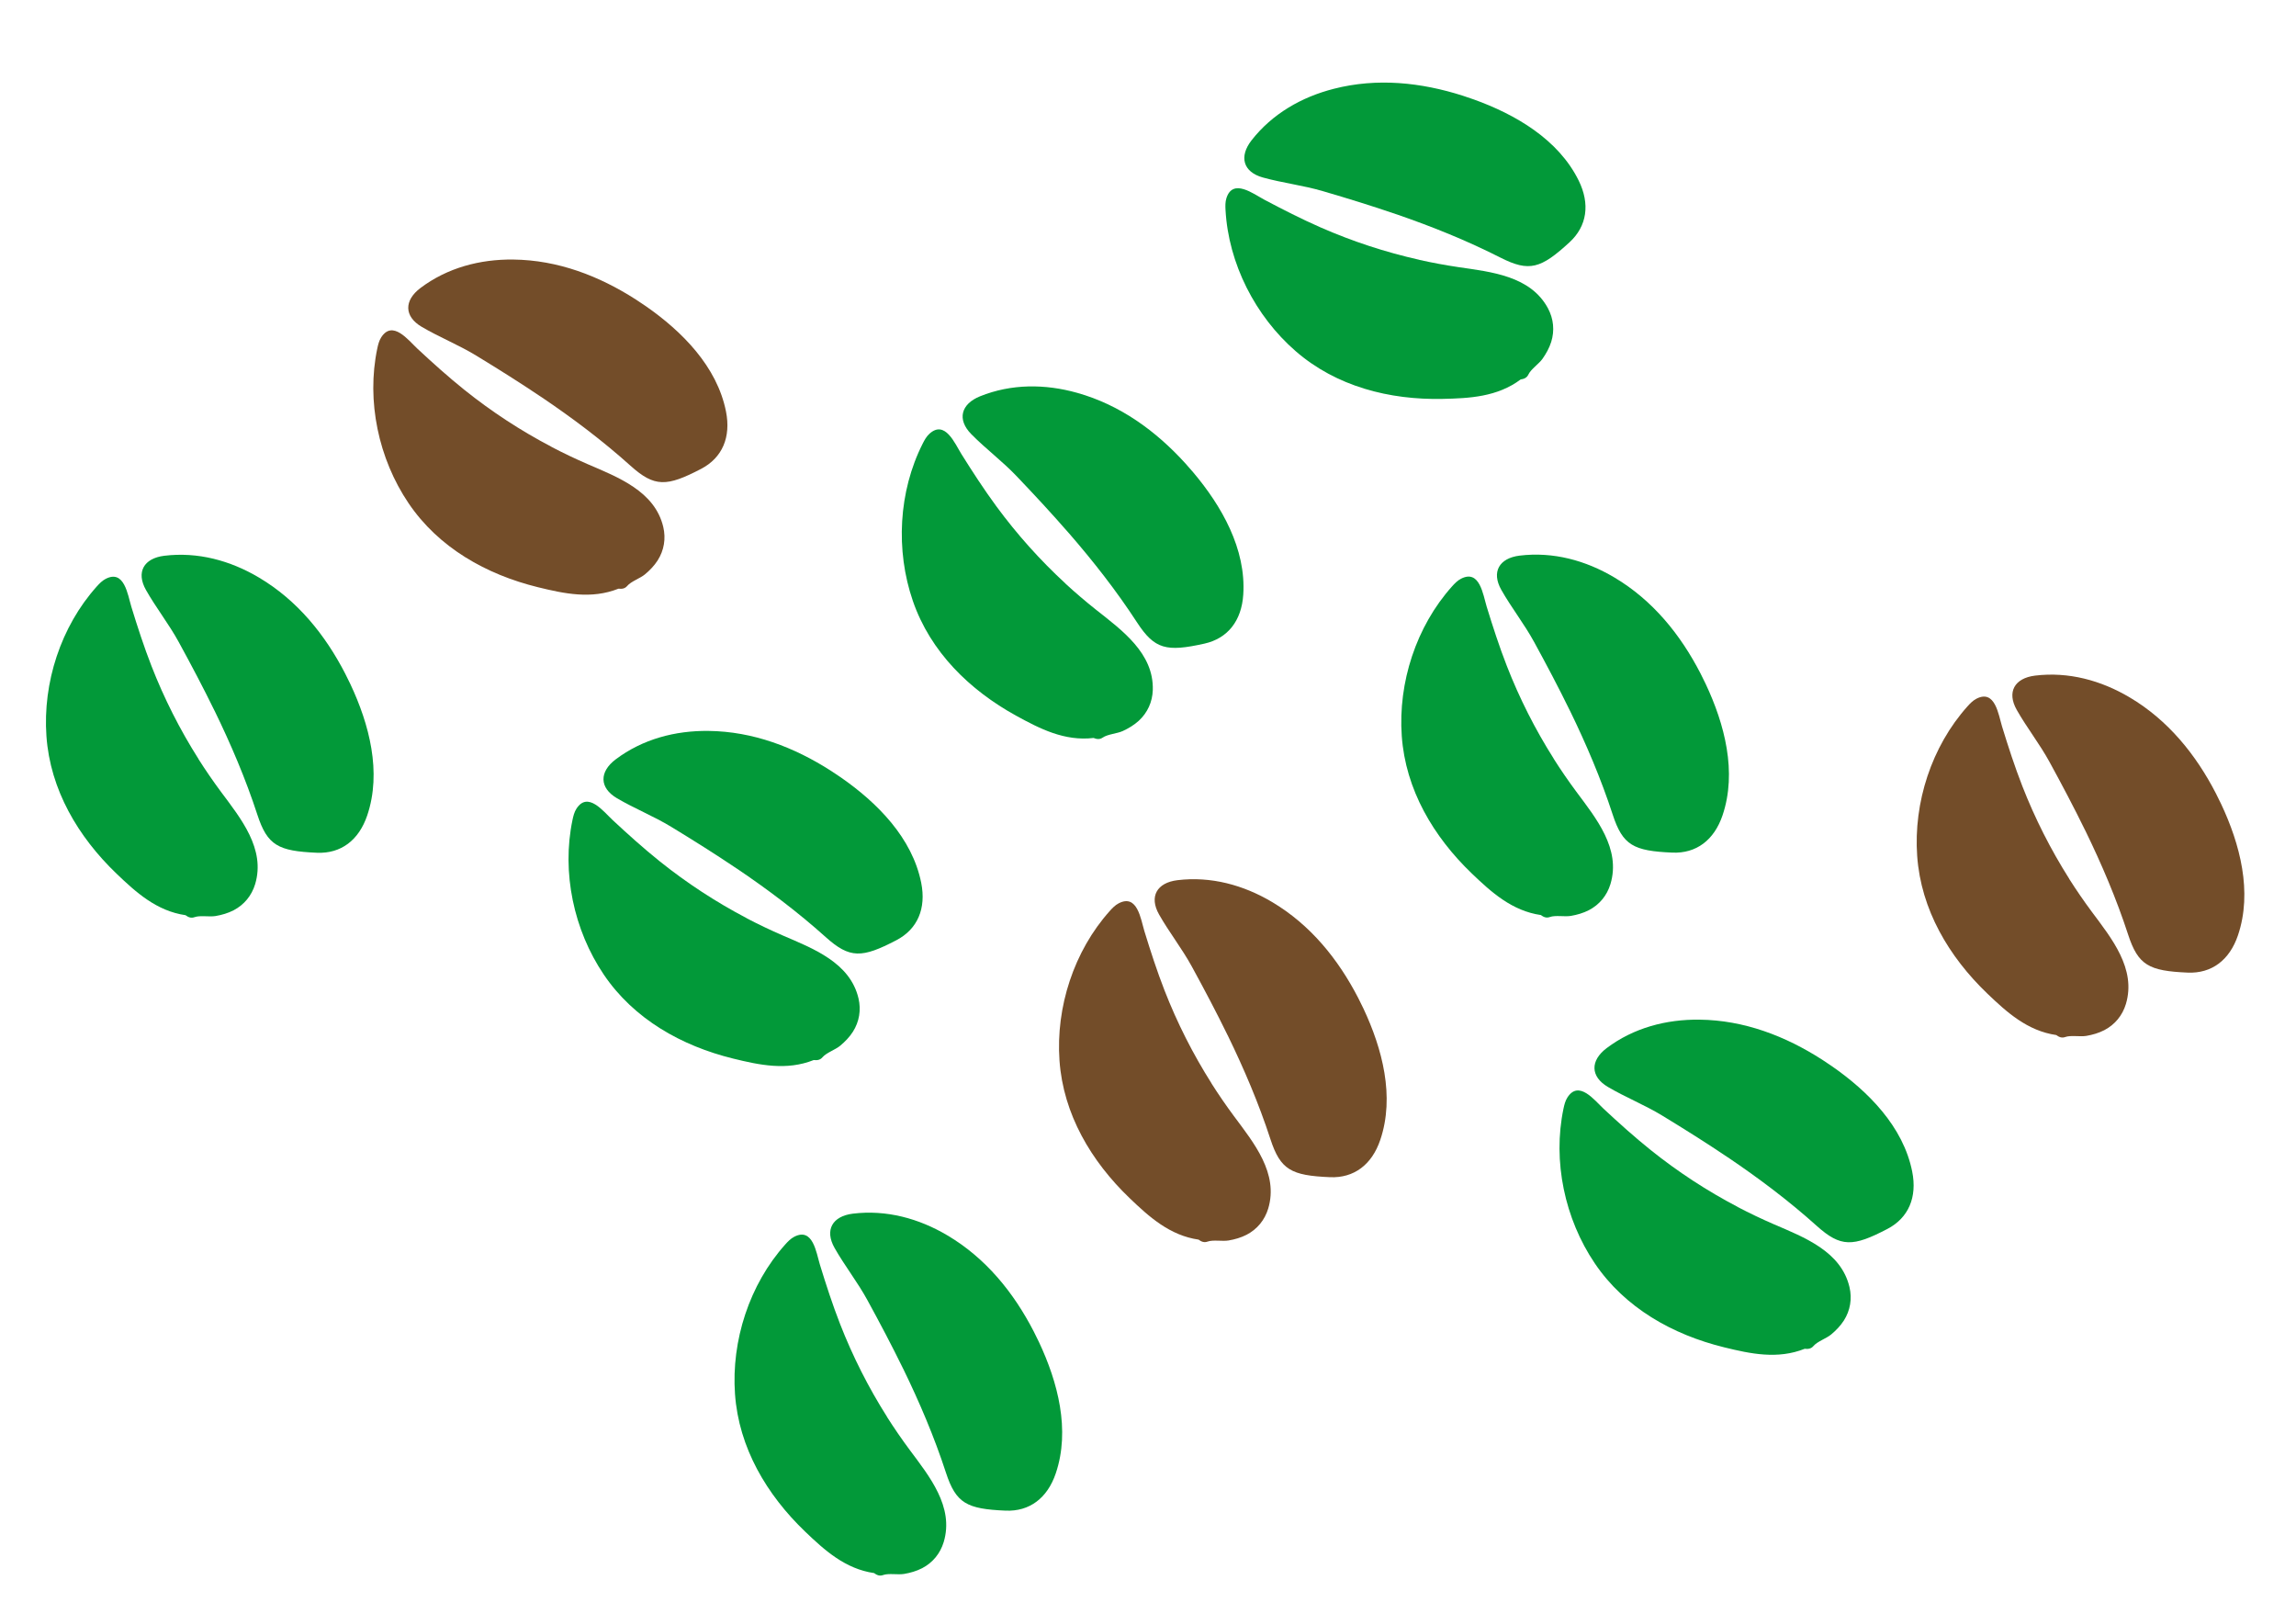
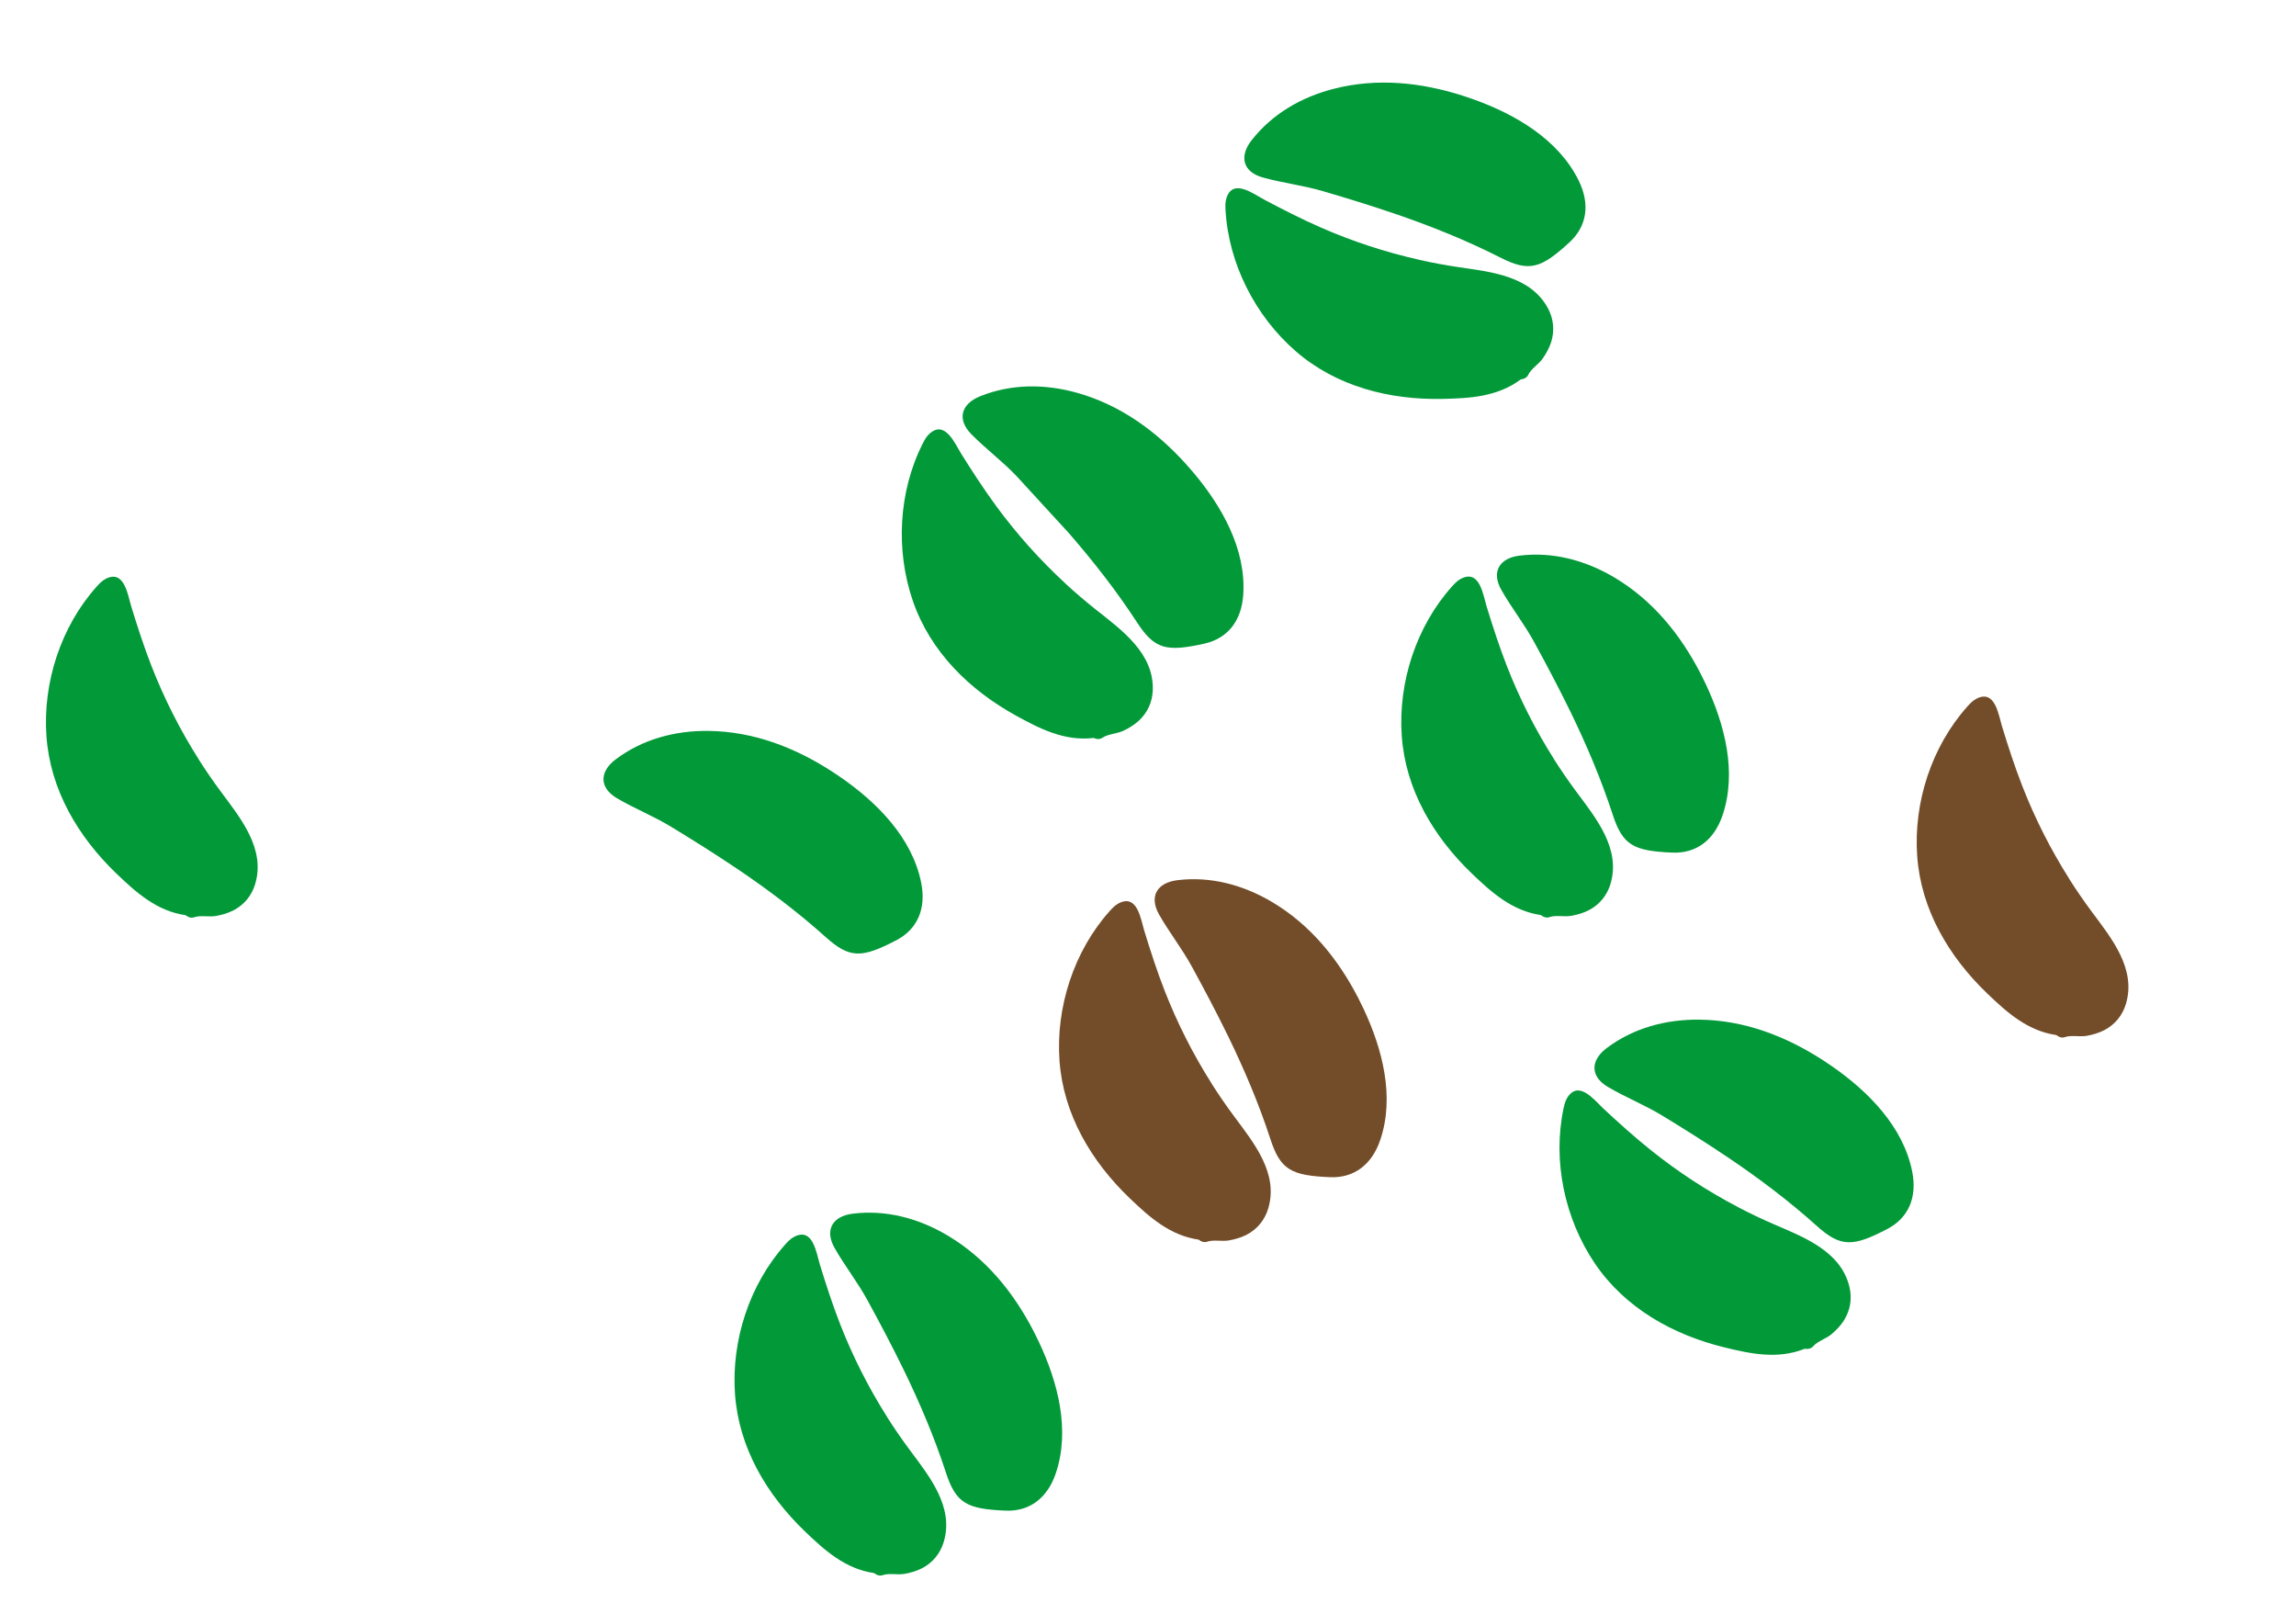
<svg xmlns="http://www.w3.org/2000/svg" width="505" height="355" viewBox="0 0 505 355" fill="none">
  <g id="Group 45">
    <g id="Group">
      <path id="Vector" fill-rule="evenodd" clip-rule="evenodd" d="M162.028 190.97C168.842 195.574 175.429 200.51 181.601 206.056C186.909 210.826 189.58 210.698 197.139 206.76C201.827 204.315 203.745 199.772 202.619 194.131C200.651 184.255 192.965 176.523 184.981 170.976C184.273 170.487 183.554 170 182.83 169.538C174.709 164.322 165.648 160.841 155.849 160.727C148.501 160.636 141.334 162.533 135.418 166.983C131.783 169.723 131.807 173.236 135.691 175.524C139.576 177.811 143.818 179.493 147.661 181.836C152.517 184.791 157.334 187.814 162.031 190.981" fill="#029939" />
-       <path id="Vector_2" fill-rule="evenodd" clip-rule="evenodd" d="M164.26 201.918C157.493 198.377 151.07 194.178 145.118 189.411C141.529 186.536 138.111 183.456 134.749 180.327C132.741 178.454 129.286 173.923 126.782 177.843C126.312 178.58 126.101 179.441 125.921 180.292C123.495 191.855 126.205 204.542 132.79 214.29C139.416 224.106 149.925 229.995 161.254 232.778C167.047 234.203 173.025 235.476 178.977 233.1C179.702 233.189 180.383 233.108 180.898 232.495C181.748 231.486 183.726 230.843 184.791 229.957C185.855 229.072 186.849 228.048 187.598 226.873C188.998 224.664 189.422 222.106 188.827 219.548C186.973 211.657 178.851 208.593 172.169 205.708C169.492 204.546 166.859 203.294 164.266 201.94L164.26 201.918Z" fill="#029939" />
    </g>
    <g id="Group_2">
      <path id="Vector_3" fill-rule="evenodd" clip-rule="evenodd" d="M198.642 300.957C202.241 308.351 205.477 315.919 208.05 323.808C210.262 330.592 212.639 331.818 221.154 332.186C226.436 332.413 230.369 329.437 232.214 323.989C235.448 314.453 232.658 303.913 228.517 295.118C228.148 294.34 227.769 293.559 227.373 292.796C222.948 284.219 216.842 276.674 208.412 271.676C202.094 267.922 194.939 265.983 187.591 266.878C183.072 267.433 181.337 270.488 183.557 274.411C185.777 278.334 188.611 281.912 190.767 285.863C193.494 290.85 196.155 295.876 198.639 300.967" fill="#029939" />
      <path id="Vector_4" fill-rule="evenodd" clip-rule="evenodd" d="M195.101 311.554C191.011 305.104 187.548 298.256 184.777 291.151C183.106 286.867 181.687 282.49 180.339 278.099C179.537 275.473 178.81 269.822 174.682 271.965C173.906 272.368 173.293 273.008 172.712 273.656C164.83 282.456 160.832 294.799 161.661 306.533C162.491 318.347 168.648 328.701 177.068 336.776C181.372 340.906 185.913 344.998 192.255 345.916C192.839 346.356 193.469 346.626 194.221 346.353C195.462 345.904 197.497 346.336 198.862 346.102C200.226 345.868 201.599 345.477 202.835 344.835C205.152 343.622 206.798 341.618 207.562 339.106C209.902 331.345 204.4 324.629 200.056 318.79C198.318 316.446 196.664 314.044 195.095 311.575L195.101 311.554Z" fill="#029939" />
    </g>
    <g id="Group_3">
-       <path id="Vector_5" fill-rule="evenodd" clip-rule="evenodd" d="M235.064 117.197C240.455 123.408 245.539 129.881 250.066 136.835C253.958 142.816 256.571 143.384 264.892 141.536C270.053 140.388 273.082 136.496 273.453 130.755C274.109 120.707 268.686 111.249 262.41 103.825C261.852 103.169 261.284 102.513 260.704 101.879C254.21 94.739 246.359 89.031 236.923 86.385C229.849 84.395 222.435 84.374 215.569 87.14C211.348 88.846 210.463 92.246 213.623 95.46C216.783 98.675 220.445 101.398 223.551 104.656C227.476 108.767 231.347 112.933 235.064 117.208" fill="#029939" />
+       <path id="Vector_5" fill-rule="evenodd" clip-rule="evenodd" d="M235.064 117.197C240.455 123.408 245.539 129.881 250.066 136.835C253.958 142.816 256.571 143.384 264.892 141.536C270.053 140.388 273.082 136.496 273.453 130.755C274.109 120.707 268.686 111.249 262.41 103.825C261.852 103.169 261.284 102.513 260.704 101.879C254.21 94.739 246.359 89.031 236.923 86.385C229.849 84.395 222.435 84.374 215.569 87.14C211.348 88.846 210.463 92.246 213.623 95.46C216.783 98.675 220.445 101.398 223.551 104.656" fill="#029939" />
      <path id="Vector_6" fill-rule="evenodd" clip-rule="evenodd" d="M234.386 128.35C228.766 123.178 223.649 117.46 219.134 111.315C216.411 107.608 213.907 103.749 211.469 99.856C210.015 97.527 207.85 92.257 204.416 95.395C203.771 95.985 203.345 96.762 202.951 97.538C197.615 108.078 196.949 121.035 200.786 132.155C204.646 143.351 213.273 151.76 223.496 157.38C228.723 160.255 234.168 163.033 240.531 162.278C241.209 162.552 241.887 162.65 242.543 162.191C243.626 161.436 245.703 161.327 246.961 160.747C248.218 160.168 249.443 159.435 250.47 158.495C252.395 156.724 253.466 154.362 253.554 151.738C253.805 143.636 246.753 138.573 241.045 134.058C238.76 132.243 236.54 130.351 234.386 128.372V128.35Z" fill="#029939" />
    </g>
    <g id="Group_4">
      <path id="Vector_7" fill-rule="evenodd" clip-rule="evenodd" d="M270.015 227.63C273.614 235.024 276.85 242.592 279.422 250.481C281.634 257.266 284.011 258.491 292.527 258.86C297.809 259.087 301.742 256.111 303.587 250.662C306.821 241.126 304.03 230.587 299.89 221.791C299.521 221.013 299.141 220.232 298.746 219.47C294.32 210.892 288.214 203.347 279.785 198.349C273.466 194.596 266.311 192.656 258.963 193.551C254.445 194.106 252.709 197.162 254.929 201.084C257.15 205.007 259.983 208.585 262.139 212.536C264.867 217.523 267.527 222.549 270.012 227.641" fill="#734D29" />
      <path id="Vector_8" fill-rule="evenodd" clip-rule="evenodd" d="M266.473 238.227C262.383 231.777 258.92 224.929 256.149 217.825C254.478 213.54 253.059 209.163 251.711 204.773C250.909 202.147 250.182 196.496 246.053 198.638C245.278 199.041 244.665 199.681 244.084 200.329C236.202 209.129 232.204 221.472 233.033 233.206C233.863 245.02 240.02 255.374 248.44 263.449C252.744 267.579 257.285 271.671 263.627 272.59C264.211 273.029 264.841 273.3 265.593 273.026C266.834 272.577 268.869 273.009 270.234 272.775C271.598 272.541 272.971 272.15 274.207 271.508C276.524 270.295 278.17 268.291 278.934 265.779C281.274 258.018 275.772 251.303 271.428 245.464C269.69 243.119 268.036 240.717 266.467 238.248L266.473 238.227Z" fill="#734D29" />
    </g>
    <g id="Group_5">
      <path id="Vector_9" fill-rule="evenodd" clip-rule="evenodd" d="M379.993 254.463C386.807 259.067 393.394 264.003 399.566 269.549C404.874 274.318 407.545 274.191 415.104 270.253C419.792 267.808 421.71 263.264 420.583 257.623C418.616 247.748 410.93 240.016 402.946 234.469C402.238 233.979 401.519 233.493 400.795 233.03C392.673 227.815 383.613 224.334 373.814 224.22C366.466 224.129 359.299 226.026 353.383 230.475C349.747 233.215 349.772 236.729 353.656 239.016C357.541 241.304 361.783 242.985 365.626 245.329C370.482 248.284 375.299 251.306 379.996 254.474" fill="#029939" />
      <path id="Vector_10" fill-rule="evenodd" clip-rule="evenodd" d="M382.225 265.411C375.458 261.87 369.035 257.671 363.083 252.904C359.494 250.029 356.076 246.948 352.714 243.82C350.706 241.946 347.251 237.416 344.747 241.336C344.277 242.073 344.066 242.933 343.886 243.785C341.46 255.347 344.17 268.035 350.755 277.783C357.381 287.599 367.89 293.488 379.219 296.27C385.012 297.695 390.99 298.969 396.942 296.593C397.667 296.681 398.348 296.601 398.863 295.988C399.713 294.979 401.691 294.335 402.756 293.45C403.82 292.565 404.814 291.54 405.563 290.366C406.963 288.157 407.387 285.599 406.792 283.041C404.938 275.15 396.816 272.085 390.134 269.201C387.457 268.039 384.824 266.786 382.231 265.432L382.225 265.411Z" fill="#029939" />
    </g>
    <g id="Group_6">
-       <path id="Vector_11" fill-rule="evenodd" clip-rule="evenodd" d="M47.194 156.288C50.793 163.682 54.029 171.25 56.602 179.139C58.814 185.924 61.191 187.149 69.706 187.518C74.988 187.745 78.921 184.769 80.766 179.32C84 169.784 81.21 159.245 77.069 150.449C76.7 149.671 76.321 148.89 75.925 148.128C71.5 139.55 65.394 132.005 56.964 127.007C50.646 123.254 43.491 121.314 36.142 122.209C31.624 122.764 29.889 125.82 32.109 129.742C34.329 133.665 37.163 137.243 39.319 141.194C42.046 146.181 44.707 151.207 47.191 156.299" fill="#029939" />
      <path id="Vector_12" fill-rule="evenodd" clip-rule="evenodd" d="M43.653 166.885C39.563 160.435 36.1 153.587 33.329 146.483C31.658 142.198 30.238 137.822 28.891 133.431C28.089 130.805 27.362 125.154 23.233 127.296C22.457 127.7 21.845 128.339 21.263 128.987C13.381 137.787 9.384 150.13 10.213 161.864C11.043 173.678 17.2 184.033 25.62 192.107C29.924 196.238 34.465 200.33 40.807 201.248C41.391 201.687 42.02 201.958 42.773 201.684C44.014 201.236 46.049 201.668 47.413 201.433C48.778 201.199 50.15 200.808 51.386 200.166C53.704 198.953 55.35 196.949 56.114 194.437C58.454 186.676 52.952 179.961 48.607 174.122C46.87 171.777 45.215 169.376 43.647 166.906L43.653 166.885Z" fill="#029939" />
    </g>
    <g id="Group_7">
      <path id="Vector_13" fill-rule="evenodd" clip-rule="evenodd" d="M307.191 47.133C314.964 49.816 322.604 52.88 330.001 56.639C336.363 59.872 338.91 59.058 345.192 53.297C349.088 49.722 349.764 44.837 347.216 39.68C342.76 30.65 333.334 25.171 324.187 21.879C323.376 21.59 322.556 21.306 321.737 21.046C312.542 18.11 302.89 17.093 293.395 19.519C286.273 21.333 279.842 25.021 275.279 30.85C272.477 34.437 273.41 37.825 277.754 39.029C282.098 40.233 286.631 40.759 290.949 42.028C296.404 43.626 301.839 45.298 307.196 47.142" fill="#029939" />
      <path id="Vector_14" fill-rule="evenodd" clip-rule="evenodd" d="M312.18 57.13C304.727 55.461 297.437 53.067 290.453 50.004C286.242 48.155 282.144 46.064 278.086 43.912C275.662 42.623 271.152 39.141 269.748 43.575C269.485 44.409 269.503 45.295 269.551 46.164C270.2 57.96 276.101 69.514 284.984 77.225C293.925 84.992 305.6 87.96 317.264 87.716C323.228 87.593 329.332 87.275 334.466 83.44C335.19 83.338 335.826 83.084 336.165 82.359C336.725 81.164 338.469 80.031 339.269 78.9C340.068 77.769 340.762 76.523 341.182 75.194C341.963 72.698 341.71 70.117 340.474 67.801C336.64 60.658 328.002 59.8 320.801 58.743C317.914 58.314 315.046 57.786 312.191 57.149L312.18 57.13Z" fill="#029939" />
    </g>
    <g id="Group_8">
      <path id="Vector_15" fill-rule="evenodd" clip-rule="evenodd" d="M345.296 156.258C348.895 163.652 352.131 171.22 354.704 179.109C356.916 185.893 359.293 187.119 367.808 187.487C373.09 187.714 377.023 184.738 378.868 179.29C382.102 169.753 379.312 159.214 375.171 150.419C374.802 149.641 374.423 148.86 374.027 148.097C369.602 139.52 363.496 131.975 355.066 126.977C348.748 123.223 341.593 121.284 334.244 122.178C329.726 122.734 327.991 125.789 330.211 129.712C332.431 133.635 335.265 137.213 337.421 141.164C340.148 146.151 342.809 151.176 345.293 156.268" fill="#029939" />
      <path id="Vector_16" fill-rule="evenodd" clip-rule="evenodd" d="M341.754 166.855C337.664 160.405 334.202 153.557 331.43 146.452C329.76 142.167 328.34 137.791 326.992 133.4C326.191 130.774 325.463 125.123 321.335 127.266C320.559 127.669 319.946 128.309 319.365 128.957C311.483 137.757 307.485 150.099 308.314 161.834C309.145 173.648 315.301 184.002 323.722 192.077C328.026 196.207 332.567 200.299 338.909 201.217C339.493 201.657 340.122 201.927 340.875 201.653C342.115 201.205 344.15 201.637 345.515 201.403C346.88 201.168 348.252 200.778 349.488 200.135C351.805 198.923 353.452 196.919 354.215 194.406C356.555 186.646 351.053 179.93 346.709 174.091C344.972 171.747 343.317 169.345 341.749 166.876L341.754 166.855Z" fill="#029939" />
    </g>
    <g id="Group_9">
-       <path id="Vector_17" fill-rule="evenodd" clip-rule="evenodd" d="M458.661 182.644C462.26 190.038 465.496 197.607 468.069 205.495C470.28 212.28 472.658 213.505 481.173 213.874C486.455 214.101 490.388 211.125 492.233 205.676C495.467 196.14 492.677 185.601 488.536 176.805C488.167 176.027 487.788 175.246 487.392 174.484C482.967 165.906 476.861 158.361 468.431 153.363C462.113 149.61 454.958 147.67 447.609 148.565C443.091 149.12 441.356 152.176 443.576 156.099C445.796 160.022 448.629 163.599 450.786 167.55C453.513 172.537 456.174 177.563 458.658 182.655" fill="#734D29" />
      <path id="Vector_18" fill-rule="evenodd" clip-rule="evenodd" d="M455.12 193.242C451.03 186.791 447.567 179.943 444.796 172.839C443.125 168.554 441.705 164.178 440.358 159.787C439.556 157.161 438.829 151.51 434.7 153.653C433.924 154.056 433.311 154.695 432.73 155.343C424.848 164.144 420.851 176.486 421.68 188.221C422.51 200.034 428.667 210.389 437.087 218.464C441.391 222.594 445.932 226.686 452.274 227.604C452.858 228.044 453.487 228.314 454.24 228.04C455.481 227.592 457.516 228.024 458.88 227.789C460.245 227.555 461.617 227.165 462.853 226.522C465.171 225.309 466.817 223.305 467.581 220.793C469.921 213.032 464.419 206.317 460.074 200.478C458.337 198.133 456.682 195.732 455.114 193.263L455.12 193.242Z" fill="#734D29" />
    </g>
    <g id="Group_10">
-       <path id="Vector_19" fill-rule="evenodd" clip-rule="evenodd" d="M119.089 87.317C125.903 91.921 132.49 96.857 138.662 102.403C143.97 107.172 146.641 107.045 154.2 103.107C158.888 100.662 160.806 96.118 159.679 90.477C157.712 80.602 150.026 72.87 142.042 67.323C141.334 66.833 140.615 66.347 139.891 65.884C131.769 60.669 122.709 57.188 112.91 57.074C105.561 56.983 98.395 58.88 92.479 63.33C88.843 66.069 88.868 69.583 92.752 71.87C96.636 74.158 100.879 75.839 104.722 78.183C109.578 81.138 114.395 84.16 119.092 87.328" fill="#734D29" />
-       <path id="Vector_20" fill-rule="evenodd" clip-rule="evenodd" d="M121.321 98.265C114.554 94.724 108.131 90.525 102.179 85.758C98.59 82.883 95.172 79.802 91.809 76.674C89.802 74.8 86.347 70.27 83.843 74.19C83.372 74.927 83.161 75.787 82.982 76.639C80.556 88.201 83.265 100.889 89.85 110.637C96.477 120.453 106.986 126.342 118.315 129.124C124.108 130.549 130.086 131.823 136.038 129.447C136.763 129.535 137.444 129.455 137.958 128.842C138.809 127.833 140.787 127.189 141.852 126.304C142.916 125.419 143.909 124.395 144.659 123.22C146.059 121.011 146.483 118.453 145.888 115.895C144.034 108.004 135.912 104.94 129.23 102.055C126.553 100.893 123.919 99.641 121.327 98.286L121.321 98.265Z" fill="#734D29" />
-     </g>
+       </g>
  </g>
</svg>